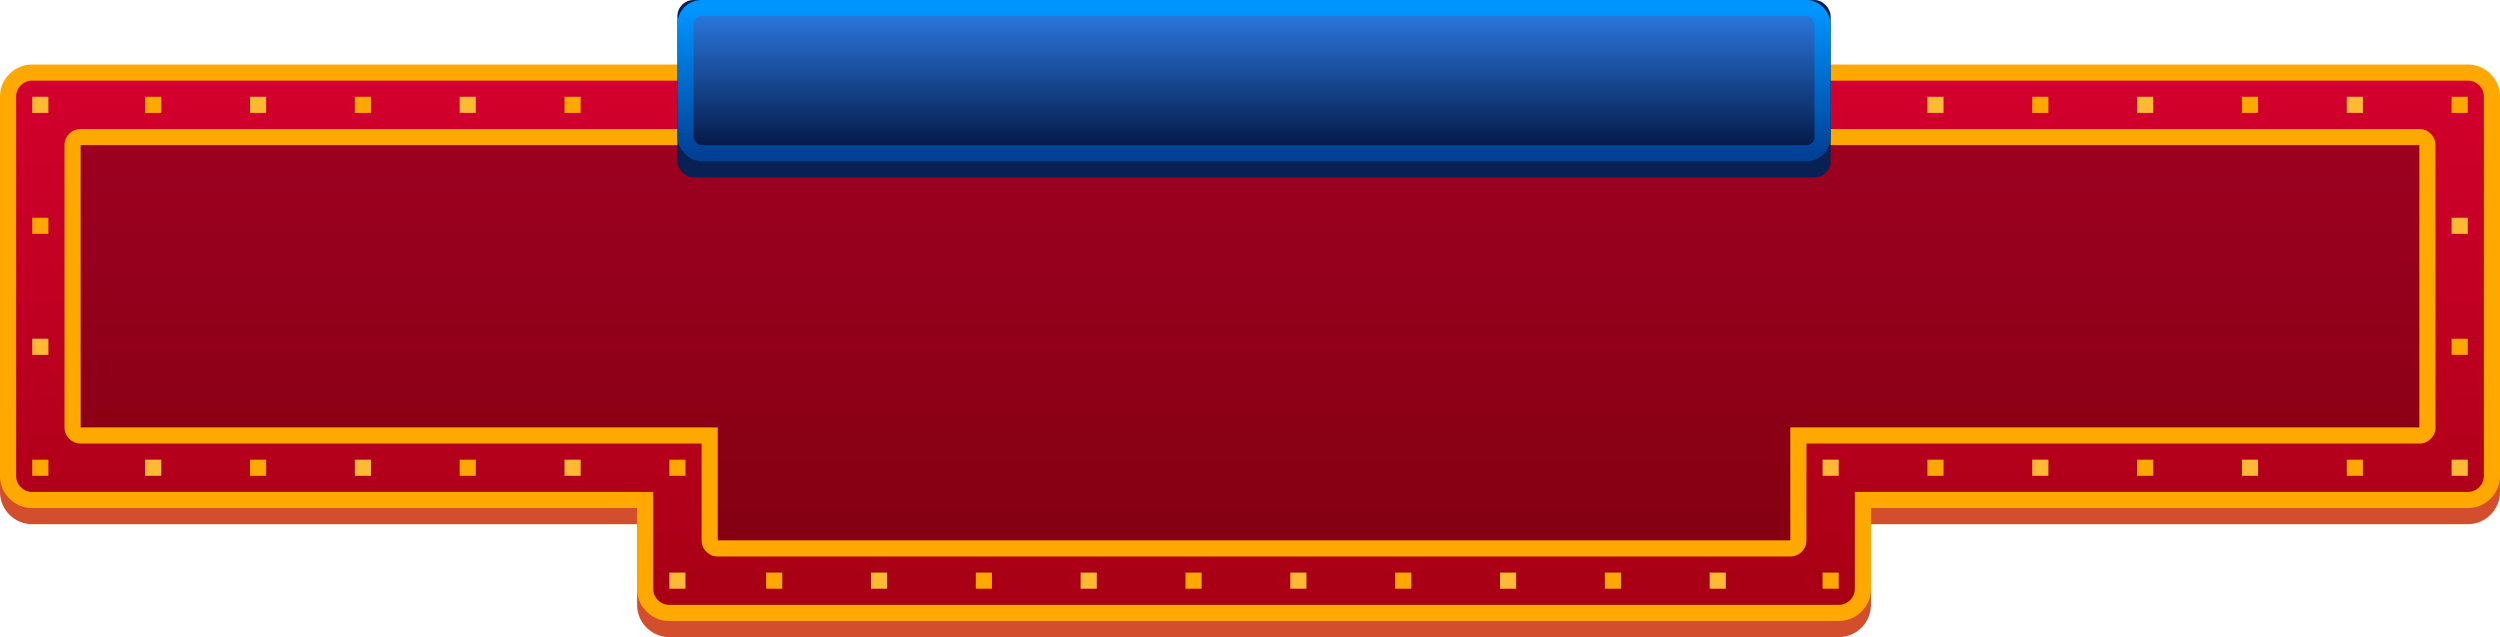
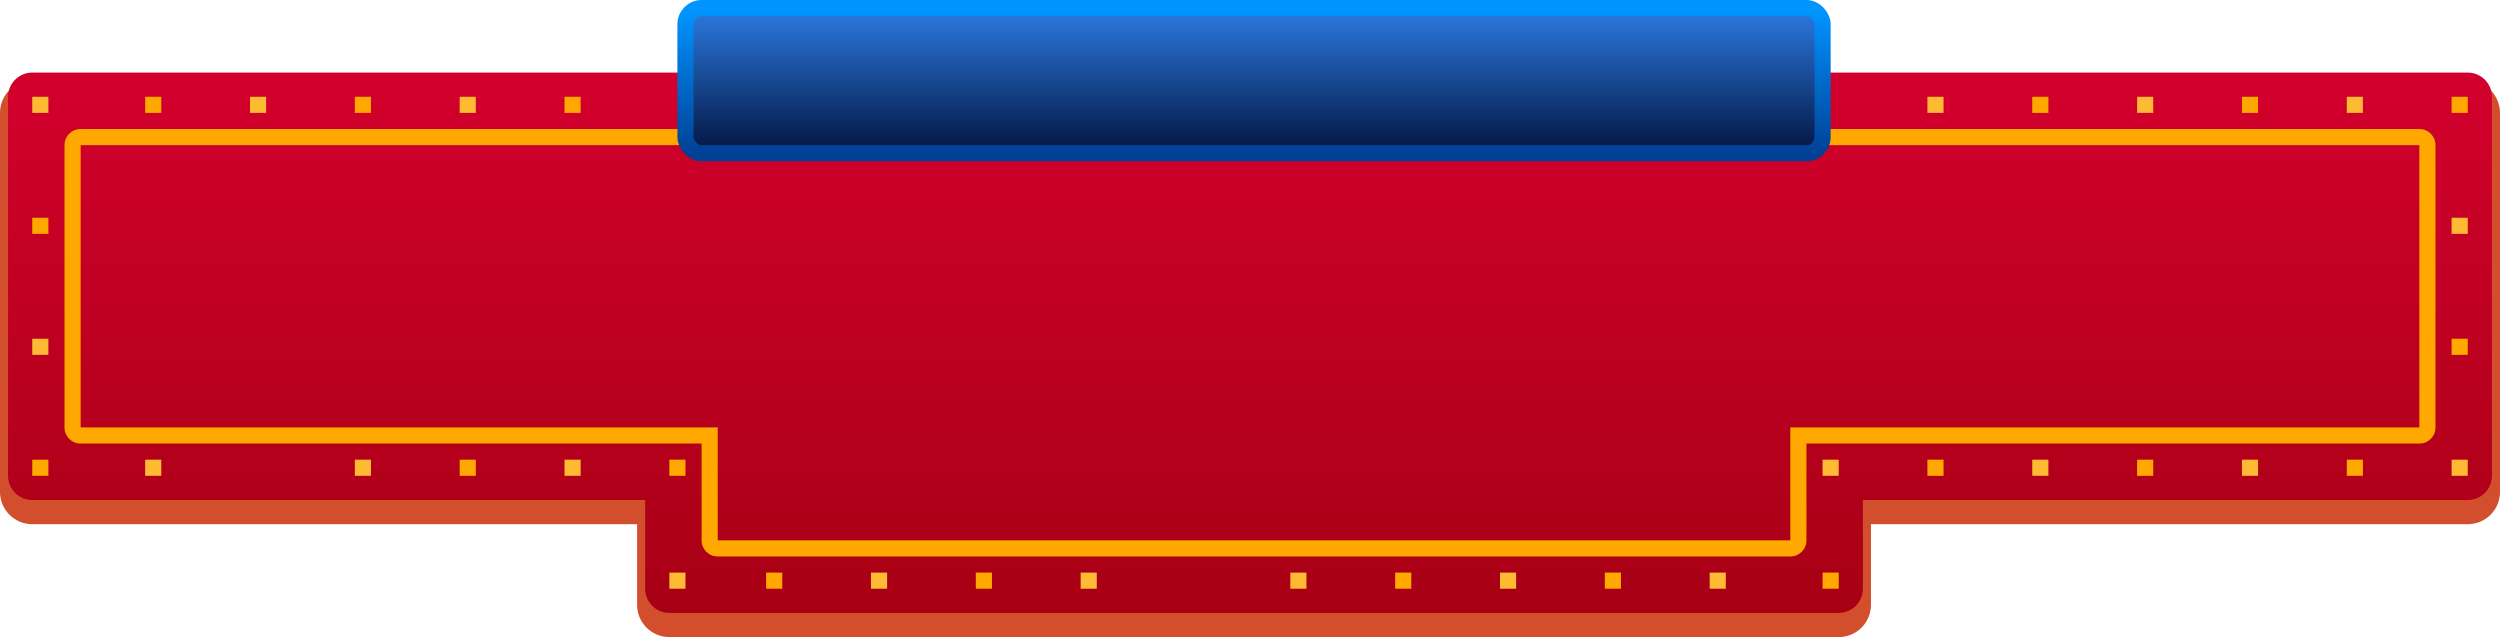
<svg xmlns="http://www.w3.org/2000/svg" width="310" height="79" viewBox="0 0 310 79" style="background: rgba(0,10,26,0.00);">
  <title>Jackpot_Platinum_Mob_310x79</title>
  <desc>Created with Sketch.</desc>
  <defs>
    <symbol id="Symbol-2" preserveAspectRatio="none" width="129.562" height="32.684" viewBox="0 0 129.562 32.684" overflow="visible">
      <path id="summa" fill="#FEAE06" filter="url(#Filter-0)" d="M-51.984,-5.355C-51.984,-4.113,-52.434,-3.115,-53.332,-2.361C-54.23,-1.607,-55.488,-1.156,-57.105,-1.008L-57.105,1.395L-58.711,1.395L-58.711,-0.961C-60.617,-1,-62.289,-1.336,-63.727,-1.969L-63.727,-5.062C-63.047,-4.727,-62.228,-4.43,-61.272,-4.172C-60.315,-3.914,-59.461,-3.762,-58.711,-3.715L-58.711,-7.348L-59.496,-7.652C-61.043,-8.262,-62.139,-8.924,-62.783,-9.639C-63.428,-10.354,-63.75,-11.238,-63.75,-12.293C-63.75,-13.426,-63.307,-14.357,-62.42,-15.088C-61.533,-15.818,-60.297,-16.262,-58.711,-16.418L-58.711,-18.211L-57.105,-18.211L-57.105,-16.465C-55.316,-16.387,-53.699,-16.027,-52.254,-15.387L-53.355,-12.645C-54.574,-13.145,-55.824,-13.449,-57.105,-13.559L-57.105,-10.102C-55.582,-9.516,-54.498,-9.008,-53.853,-8.578C-53.209,-8.148,-52.736,-7.676,-52.435,-7.16C-52.135,-6.645,-51.984,-6.043,-51.984,-5.355ZM-55.512,-5.18C-55.512,-5.508,-55.645,-5.785,-55.91,-6.012C-56.176,-6.238,-56.574,-6.473,-57.105,-6.715L-57.105,-3.797C-56.043,-3.977,-55.512,-4.438,-55.512,-5.18ZM-60.223,-12.293C-60.223,-11.949,-60.103,-11.666,-59.865,-11.443C-59.627,-11.221,-59.242,-10.992,-58.711,-10.758L-58.711,-13.512C-59.719,-13.363,-60.223,-12.957,-60.223,-12.293ZM-32.574,-13.301C-32.574,-12.23,-32.898,-11.32,-33.547,-10.57C-34.195,-9.82,-35.105,-9.305,-36.277,-9.023L-36.277,-8.953C-34.895,-8.781,-33.848,-8.361,-33.137,-7.693C-32.426,-7.025,-32.07,-6.125,-32.07,-4.992C-32.07,-3.344,-32.668,-2.061,-33.863,-1.143C-35.059,-0.225,-36.766,0.234,-38.984,0.234C-40.844,0.234,-42.492,-0.074,-43.93,-0.691L-43.93,-3.773C-43.266,-3.438,-42.535,-3.164,-41.738,-2.953C-40.941,-2.742,-40.152,-2.637,-39.371,-2.637C-38.176,-2.637,-37.293,-2.84,-36.723,-3.246C-36.152,-3.652,-35.867,-4.305,-35.867,-5.203C-35.867,-6.008,-36.195,-6.578,-36.852,-6.914C-37.508,-7.25,-38.555,-7.418,-39.992,-7.418L-41.293,-7.418L-41.293,-10.195L-39.969,-10.195C-38.641,-10.195,-37.67,-10.369,-37.057,-10.717C-36.443,-11.065,-36.137,-11.66,-36.137,-12.504C-36.137,-13.801,-36.949,-14.449,-38.574,-14.449C-39.137,-14.449,-39.709,-14.355,-40.291,-14.168C-40.873,-13.98,-41.52,-13.656,-42.23,-13.195L-43.906,-15.691C-42.344,-16.816,-40.48,-17.379,-38.316,-17.379C-36.543,-17.379,-35.143,-17.02,-34.115,-16.301C-33.088,-15.582,-32.574,-14.582,-32.574,-13.301ZM-18.297,-8.566C-18.297,-5.574,-18.787,-3.359,-19.768,-1.922C-20.748,-0.484,-22.258,0.234,-24.297,0.234C-26.273,0.234,-27.764,-0.508,-28.768,-1.992C-29.771,-3.477,-30.273,-5.668,-30.273,-8.566C-30.273,-11.59,-29.785,-13.818,-28.809,-15.252C-27.832,-16.686,-26.328,-17.402,-24.297,-17.402C-22.32,-17.402,-20.826,-16.652,-19.814,-15.152C-18.803,-13.652,-18.297,-11.457,-18.297,-8.566ZM-26.676,-8.566C-26.676,-6.465,-26.494,-4.959,-26.131,-4.049C-25.768,-3.139,-25.156,-2.684,-24.297,-2.684C-23.453,-2.684,-22.844,-3.145,-22.469,-4.066C-22.094,-4.988,-21.906,-6.488,-21.906,-8.566C-21.906,-10.668,-22.096,-12.178,-22.475,-13.096C-22.854,-14.014,-23.461,-14.473,-24.297,-14.473C-25.148,-14.473,-25.758,-14.014,-26.125,-13.096C-26.492,-12.178,-26.676,-10.668,-26.676,-8.566ZM-4.594,-8.566C-4.594,-5.574,-5.084,-3.359,-6.064,-1.922C-7.045,-0.484,-8.555,0.234,-10.594,0.234C-12.57,0.234,-14.06,-0.508,-15.065,-1.992C-16.068,-3.477,-16.57,-5.668,-16.57,-8.566C-16.57,-11.59,-16.082,-13.818,-15.105,-15.252C-14.129,-16.686,-12.625,-17.402,-10.594,-17.402C-8.617,-17.402,-7.123,-16.652,-6.111,-15.152C-5.1,-13.652,-4.594,-11.457,-4.594,-8.566ZM-12.973,-8.566C-12.973,-6.465,-12.791,-4.959,-12.428,-4.049C-12.065,-3.139,-11.453,-2.684,-10.594,-2.684C-9.75,-2.684,-9.141,-3.145,-8.766,-4.066C-8.391,-4.988,-8.203,-6.488,-8.203,-8.566C-8.203,-10.668,-8.393,-12.178,-8.771,-13.096C-9.15,-14.014,-9.758,-14.473,-10.594,-14.473C-11.445,-14.473,-12.055,-14.014,-12.422,-13.096C-12.789,-12.178,-12.973,-10.668,-12.973,-8.566ZM9.109,-8.566C9.109,-5.574,8.619,-3.359,7.639,-1.922C6.658,-0.484,5.148,0.234,3.109,0.234C1.133,0.234,-0.357,-0.508,-1.361,-1.992C-2.365,-3.477,-2.867,-5.668,-2.867,-8.566C-2.867,-11.59,-2.379,-13.818,-1.402,-15.252C-0.426,-16.686,1.078,-17.402,3.109,-17.402C5.086,-17.402,6.58,-16.652,7.592,-15.152C8.604,-13.652,9.109,-11.457,9.109,-8.566ZM0.73,-8.566C0.73,-6.465,0.912,-4.959,1.275,-4.049C1.639,-3.139,2.25,-2.684,3.109,-2.684C3.953,-2.684,4.562,-3.145,4.938,-4.066C5.312,-4.988,5.5,-6.488,5.5,-8.566C5.5,-10.668,5.311,-12.178,4.932,-13.096C4.553,-14.014,3.945,-14.473,3.109,-14.473C2.258,-14.473,1.648,-14.014,1.281,-13.096C0.914,-12.178,0.73,-10.668,0.73,-8.566ZM22.812,-8.566C22.812,-5.574,22.322,-3.359,21.342,-1.922C20.361,-0.484,18.852,0.234,16.812,0.234C14.836,0.234,13.346,-0.508,12.342,-1.992C11.338,-3.477,10.836,-5.668,10.836,-8.566C10.836,-11.59,11.324,-13.818,12.301,-15.252C13.277,-16.686,14.781,-17.402,16.812,-17.402C18.789,-17.402,20.283,-16.652,21.295,-15.152C22.307,-13.652,22.812,-11.457,22.812,-8.566ZM14.434,-8.566C14.434,-6.465,14.615,-4.959,14.979,-4.049C15.342,-3.139,15.953,-2.684,16.812,-2.684C17.656,-2.684,18.266,-3.145,18.641,-4.066C19.016,-4.988,19.203,-6.488,19.203,-8.566C19.203,-10.668,19.014,-12.178,18.635,-13.096C18.256,-14.014,17.648,-14.473,16.812,-14.473C15.961,-14.473,15.352,-14.014,14.984,-13.096C14.617,-12.178,14.434,-10.668,14.434,-8.566ZM36.516,-8.566C36.516,-5.574,36.025,-3.359,35.045,-1.922C34.065,-0.484,32.555,0.234,30.516,0.234C28.539,0.234,27.049,-0.508,26.045,-1.992C25.041,-3.477,24.539,-5.668,24.539,-8.566C24.539,-11.59,25.027,-13.818,26.004,-15.252C26.98,-16.686,28.484,-17.402,30.516,-17.402C32.492,-17.402,33.986,-16.652,34.998,-15.152C36.01,-13.652,36.516,-11.457,36.516,-8.566ZM28.137,-8.566C28.137,-6.465,28.318,-4.959,28.682,-4.049C29.045,-3.139,29.656,-2.684,30.516,-2.684C31.359,-2.684,31.969,-3.145,32.344,-4.066C32.719,-4.988,32.906,-6.488,32.906,-8.566C32.906,-10.668,32.717,-12.178,32.338,-13.096C31.959,-14.014,31.352,-14.473,30.516,-14.473C29.664,-14.473,29.055,-14.014,28.688,-13.096C28.32,-12.178,28.137,-10.668,28.137,-8.566ZM50.219,-8.566C50.219,-5.574,49.728,-3.359,48.748,-1.922C47.768,-0.484,46.258,0.234,44.219,0.234C42.242,0.234,40.752,-0.508,39.748,-1.992C38.744,-3.477,38.242,-5.668,38.242,-8.566C38.242,-11.59,38.73,-13.818,39.707,-15.252C40.684,-16.686,42.188,-17.402,44.219,-17.402C46.195,-17.402,47.69,-16.652,48.701,-15.152C49.713,-13.652,50.219,-11.457,50.219,-8.566ZM41.84,-8.566C41.84,-6.465,42.022,-4.959,42.385,-4.049C42.748,-3.139,43.359,-2.684,44.219,-2.684C45.062,-2.684,45.672,-3.145,46.047,-4.066C46.422,-4.988,46.609,-6.488,46.609,-8.566C46.609,-10.668,46.42,-12.178,46.041,-13.096C45.662,-14.014,45.055,-14.473,44.219,-14.473C43.367,-14.473,42.758,-14.014,42.391,-13.096C42.023,-12.178,41.84,-10.668,41.84,-8.566ZM63.922,-8.566C63.922,-5.574,63.432,-3.359,62.451,-1.922C61.471,-0.484,59.961,0.234,57.922,0.234C55.945,0.234,54.455,-0.508,53.451,-1.992C52.447,-3.477,51.945,-5.668,51.945,-8.566C51.945,-11.59,52.434,-13.818,53.41,-15.252C54.387,-16.686,55.891,-17.402,57.922,-17.402C59.898,-17.402,61.393,-16.652,62.404,-15.152C63.416,-13.652,63.922,-11.457,63.922,-8.566ZM55.543,-8.566C55.543,-6.465,55.725,-4.959,56.088,-4.049C56.451,-3.139,57.062,-2.684,57.922,-2.684C58.766,-2.684,59.375,-3.145,59.75,-4.066C60.125,-4.988,60.312,-6.488,60.312,-8.566C60.312,-10.668,60.123,-12.178,59.744,-13.096C59.365,-14.014,58.758,-14.473,57.922,-14.473C57.07,-14.473,56.461,-14.014,56.094,-13.096C55.727,-12.178,55.543,-10.668,55.543,-8.566Z" transform="translate(64.781,16.342) translate(0,9.311)" />
    </symbol>
    <symbol id="Symbol-1" preserveAspectRatio="none" width="59.913" height="14.98" viewBox="0 0 59.913 14.98" overflow="visible">
      <g transform="translate(29.957,7.49) translate(-29.957,-7.49)">
        <path id="Summa-30000000" fill="#FEAE06" filter="url(#Filter-1)" d="M5.624,-6.096C5.624,-5.606,5.475,-5.188,5.178,-4.845C4.881,-4.501,4.463,-4.265,3.926,-4.136L3.926,-4.104C4.56,-4.025,5.04,-3.832,5.366,-3.526C5.692,-3.22,5.854,-2.807,5.854,-2.288C5.854,-1.533,5.581,-0.944,5.033,-0.524C4.485,-0.103,3.702,0.107,2.686,0.107C1.833,0.107,1.078,-0.034,0.419,-0.317L0.419,-1.729C0.723,-1.576,1.058,-1.45,1.423,-1.354C1.789,-1.257,2.15,-1.208,2.508,-1.208C3.056,-1.208,3.461,-1.302,3.722,-1.488C3.984,-1.674,4.114,-1.973,4.114,-2.385C4.114,-2.754,3.964,-3.015,3.663,-3.169C3.362,-3.323,2.882,-3.4,2.224,-3.4L1.627,-3.4L1.627,-4.673L2.234,-4.673C2.843,-4.673,3.288,-4.753,3.569,-4.912C3.85,-5.071,3.991,-5.344,3.991,-5.731C3.991,-6.325,3.618,-6.623,2.874,-6.623C2.616,-6.623,2.353,-6.58,2.087,-6.494C1.82,-6.408,1.524,-6.259,1.198,-6.048L0.43,-7.192C1.146,-7.708,2,-7.965,2.992,-7.965C3.805,-7.965,4.446,-7.801,4.917,-7.471C5.388,-7.142,5.624,-6.683,5.624,-6.096ZM12.168,-3.926C12.168,-2.555,11.943,-1.54,11.494,-0.881C11.044,-0.222,10.352,0.107,9.418,0.107C8.512,0.107,7.829,-0.233,7.369,-0.913C6.909,-1.593,6.679,-2.598,6.679,-3.926C6.679,-5.312,6.903,-6.333,7.35,-6.99C7.798,-7.648,8.487,-7.976,9.418,-7.976C10.324,-7.976,11.009,-7.632,11.472,-6.945C11.936,-6.257,12.168,-5.251,12.168,-3.926ZM8.328,-3.926C8.328,-2.963,8.411,-2.273,8.577,-1.856C8.744,-1.439,9.024,-1.23,9.418,-1.23C9.805,-1.23,10.084,-1.441,10.256,-1.864C10.428,-2.286,10.514,-2.974,10.514,-3.926C10.514,-4.889,10.427,-5.581,10.253,-6.002C10.079,-6.423,9.801,-6.633,9.418,-6.633C9.028,-6.633,8.748,-6.423,8.58,-6.002C8.412,-5.581,8.328,-4.889,8.328,-3.926ZM18.449,-3.926C18.449,-2.555,18.224,-1.54,17.775,-0.881C17.326,-0.222,16.634,0.107,15.699,0.107C14.793,0.107,14.11,-0.233,13.65,-0.913C13.19,-1.593,12.96,-2.598,12.96,-3.926C12.96,-5.312,13.184,-6.333,13.631,-6.99C14.079,-7.648,14.768,-7.976,15.699,-7.976C16.605,-7.976,17.29,-7.632,17.754,-6.945C18.217,-6.257,18.449,-5.251,18.449,-3.926ZM14.609,-3.926C14.609,-2.963,14.692,-2.273,14.859,-1.856C15.025,-1.439,15.305,-1.23,15.699,-1.23C16.086,-1.23,16.365,-1.441,16.537,-1.864C16.709,-2.286,16.795,-2.974,16.795,-3.926C16.795,-4.889,16.708,-5.581,16.534,-6.002C16.361,-6.423,16.082,-6.633,15.699,-6.633C15.309,-6.633,15.03,-6.423,14.861,-6.002C14.693,-5.581,14.609,-4.889,14.609,-3.926ZM24.73,-3.926C24.73,-2.555,24.506,-1.54,24.056,-0.881C23.607,-0.222,22.915,0.107,21.98,0.107C21.075,0.107,20.392,-0.233,19.931,-0.913C19.471,-1.593,19.241,-2.598,19.241,-3.926C19.241,-5.312,19.465,-6.333,19.913,-6.99C20.36,-7.648,21.049,-7.976,21.98,-7.976C22.886,-7.976,23.571,-7.632,24.035,-6.945C24.499,-6.257,24.73,-5.251,24.73,-3.926ZM20.89,-3.926C20.89,-2.963,20.973,-2.273,21.14,-1.856C21.306,-1.439,21.587,-1.23,21.98,-1.23C22.367,-1.23,22.646,-1.441,22.818,-1.864C22.99,-2.286,23.076,-2.974,23.076,-3.926C23.076,-4.889,22.989,-5.581,22.816,-6.002C22.642,-6.423,22.364,-6.633,21.98,-6.633C21.59,-6.633,21.311,-6.423,21.143,-6.002C20.974,-5.581,20.89,-4.889,20.89,-3.926ZM31.012,-3.926C31.012,-2.555,30.787,-1.54,30.338,-0.881C29.888,-0.222,29.196,0.107,28.262,0.107C27.356,0.107,26.673,-0.233,26.213,-0.913C25.753,-1.593,25.523,-2.598,25.523,-3.926C25.523,-5.312,25.746,-6.333,26.194,-6.99C26.641,-7.648,27.331,-7.976,28.262,-7.976C29.168,-7.976,29.852,-7.632,30.316,-6.945C30.78,-6.257,31.012,-5.251,31.012,-3.926ZM27.171,-3.926C27.171,-2.963,27.255,-2.273,27.421,-1.856C27.588,-1.439,27.868,-1.23,28.262,-1.23C28.648,-1.23,28.928,-1.441,29.1,-1.864C29.271,-2.286,29.357,-2.974,29.357,-3.926C29.357,-4.889,29.271,-5.581,29.097,-6.002C28.923,-6.423,28.645,-6.633,28.262,-6.633C27.871,-6.633,27.592,-6.423,27.424,-6.002C27.256,-5.581,27.171,-4.889,27.171,-3.926ZM37.293,-3.926C37.293,-2.555,37.068,-1.54,36.619,-0.881C36.169,-0.222,35.477,0.107,34.543,0.107C33.637,0.107,32.954,-0.233,32.494,-0.913C32.034,-1.593,31.804,-2.598,31.804,-3.926C31.804,-5.312,32.028,-6.333,32.475,-6.99C32.923,-7.648,33.612,-7.976,34.543,-7.976C35.449,-7.976,36.134,-7.632,36.597,-6.945C37.061,-6.257,37.293,-5.251,37.293,-3.926ZM33.453,-3.926C33.453,-2.963,33.536,-2.273,33.702,-1.856C33.869,-1.439,34.149,-1.23,34.543,-1.23C34.93,-1.23,35.209,-1.441,35.381,-1.864C35.553,-2.286,35.639,-2.974,35.639,-3.926C35.639,-4.889,35.552,-5.581,35.378,-6.002C35.205,-6.423,34.926,-6.633,34.543,-6.633C34.153,-6.633,33.873,-6.423,33.705,-6.002C33.537,-5.581,33.453,-4.889,33.453,-3.926ZM43.574,-3.926C43.574,-2.555,43.349,-1.54,42.9,-0.881C42.451,-0.222,41.759,0.107,40.824,0.107C39.918,0.107,39.235,-0.233,38.775,-0.913C38.315,-1.593,38.085,-2.598,38.085,-3.926C38.085,-5.312,38.309,-6.333,38.756,-6.99C39.204,-7.648,39.893,-7.976,40.824,-7.976C41.73,-7.976,42.415,-7.632,42.879,-6.945C43.342,-6.257,43.574,-5.251,43.574,-3.926ZM39.734,-3.926C39.734,-2.963,39.817,-2.273,39.984,-1.856C40.15,-1.439,40.43,-1.23,40.824,-1.23C41.211,-1.23,41.49,-1.441,41.662,-1.864C41.834,-2.286,41.92,-2.974,41.92,-3.926C41.92,-4.889,41.833,-5.581,41.659,-6.002C41.486,-6.423,41.207,-6.633,40.824,-6.633C40.434,-6.633,40.155,-6.423,39.986,-6.002C39.818,-5.581,39.734,-4.889,39.734,-3.926ZM49.855,-3.926C49.855,-2.555,49.631,-1.54,49.181,-0.881C48.732,-0.222,48.04,0.107,47.105,0.107C46.2,0.107,45.517,-0.233,45.056,-0.913C44.596,-1.593,44.366,-2.598,44.366,-3.926C44.366,-5.312,44.59,-6.333,45.038,-6.99C45.485,-7.648,46.175,-7.976,47.105,-7.976C48.011,-7.976,48.696,-7.632,49.16,-6.945C49.624,-6.257,49.855,-5.251,49.855,-3.926ZM46.015,-3.926C46.015,-2.963,46.098,-2.273,46.265,-1.856C46.431,-1.439,46.712,-1.23,47.105,-1.23C47.492,-1.23,47.772,-1.441,47.943,-1.864C48.115,-2.286,48.201,-2.974,48.201,-3.926C48.201,-4.889,48.114,-5.581,47.941,-6.002C47.767,-6.423,47.489,-6.633,47.105,-6.633C46.715,-6.633,46.436,-6.423,46.268,-6.002C46.099,-5.581,46.015,-4.889,46.015,-3.926Z" transform="translate(34.788,7.49) translate(-25.125,4.267)" />
        <path id="Summa-2" fill="#FEAE06" filter="url(#Filter-1)" d="M-0.416,-2.455C-0.416,-1.885,-0.622,-1.428,-1.034,-1.082C-1.445,-0.737,-2.022,-0.53,-2.763,-0.462L-2.763,0.639L-3.499,0.639L-3.499,-0.44C-4.373,-0.458,-5.139,-0.612,-5.798,-0.902L-5.798,-2.32C-5.486,-2.166,-5.111,-2.03,-4.673,-1.912C-4.234,-1.794,-3.843,-1.724,-3.499,-1.703L-3.499,-3.368L-3.859,-3.507C-4.568,-3.787,-5.07,-4.09,-5.365,-4.418C-5.661,-4.745,-5.809,-5.151,-5.809,-5.634C-5.809,-6.153,-5.605,-6.58,-5.199,-6.915C-4.793,-7.25,-4.226,-7.453,-3.499,-7.525L-3.499,-8.347L-2.763,-8.347L-2.763,-7.546C-1.943,-7.511,-1.202,-7.346,-0.54,-7.052L-1.044,-5.795C-1.603,-6.025,-2.176,-6.164,-2.763,-6.214L-2.763,-4.63C-2.065,-4.361,-1.568,-4.129,-1.273,-3.932C-0.977,-3.735,-0.761,-3.518,-0.623,-3.282C-0.485,-3.045,-0.416,-2.77,-0.416,-2.455ZM-2.033,-2.374C-2.033,-2.524,-2.094,-2.652,-2.215,-2.755C-2.337,-2.859,-2.52,-2.967,-2.763,-3.078L-2.763,-1.74C-2.276,-1.823,-2.033,-2.034,-2.033,-2.374ZM-4.192,-5.634C-4.192,-5.477,-4.137,-5.347,-4.028,-5.245C-3.919,-5.143,-3.743,-5.038,-3.499,-4.931L-3.499,-6.193C-3.961,-6.125,-4.192,-5.939,-4.192,-5.634Z" transform="translate(3.141,7.49) translate(3.141,4.267)" />
      </g>
    </symbol>
    <filter id="filter-5" x="-3.2%" y="-10.0%" width="106.5%" height="140.0%" filterUnits="objectBoundingBox">
      <feOffset dx="0" dy="1" in="SourceAlpha" result="shadowOffsetOuter1" />
      <feGaussianBlur stdDeviation="0.5" in="shadowOffsetOuter1" result="shadowBlurOuter1" />
      <feColorMatrix values="0 0 0 0 0   0 0 0 0 0   0 0 0 0 0  0 0 0 0.5 0" type="matrix" in="shadowBlurOuter1" />
    </filter>
    <filter id="filter-7" x="-4.2%" y="-9.1%" width="108.3%" height="136.4%" filterUnits="objectBoundingBox">
      <feOffset dx="0" dy="1" in="SourceAlpha" result="shadowOffsetOuter1" />
      <feGaussianBlur stdDeviation="0.5" in="shadowOffsetOuter1" result="shadowBlurOuter1" />
      <feColorMatrix values="0 0 0 0 0   0 0 0 0 0   0 0 0 0 0  0 0 0 0.5 0" type="matrix" in="shadowBlurOuter1" />
    </filter>
    <filter id="filter-9" x="-2.6%" y="-7.7%" width="105.3%" height="130.8%" filterUnits="objectBoundingBox">
      <feOffset dx="0" dy="1" in="SourceAlpha" result="shadowOffsetOuter1" />
      <feGaussianBlur stdDeviation="0.5" in="shadowOffsetOuter1" result="shadowBlurOuter1" />
      <feColorMatrix values="0 0 0 0 0.996   0 0 0 0 0.682   0 0 0 0 0.024  0 0 0 0.564 0" type="matrix" in="shadowBlurOuter1" />
    </filter>
    <filter id="filter-2" x="-3.3%" y="-11.1%" width="106.5%" height="144.4%" filterUnits="objectBoundingBox">
      <feOffset dx="0" dy="2" in="SourceAlpha" result="shadowOffsetOuter1" />
      <feGaussianBlur stdDeviation="1" in="shadowOffsetOuter1" result="shadowBlurOuter1" />
      <feColorMatrix values="0 0 0 0 0   0 0 0 0 0   0 0 0 0 0  0 0 0 0.5 0" type="matrix" in="shadowBlurOuter1" />
    </filter>
    <filter id="filter-3" x="-1.7%" y="-7.7%" width="103.3%" height="130.8%" filterUnits="objectBoundingBox">
      <feOffset dx="0" dy="2" in="SourceAlpha" result="shadowOffsetOuter1" />
      <feGaussianBlur stdDeviation="1" in="shadowOffsetOuter1" result="shadowBlurOuter1" />
      <feColorMatrix values="0 0 0 0 0.996   0 0 0 0 0.682   0 0 0 0 0.024  0 0 0 0.564 0" type="matrix" in="shadowBlurOuter1" />
    </filter>
    <filter id="Filter-0" color-interpolation-filters="sRGB">
      <feGaussianBlur in="SourceAlpha" stdDeviation="2" />
      <feOffset dx="0" dy="1" result="offsetblur" />
      <feFlood flood-color="#feae06" flood-opacity="0.5" />
      <feComposite in2="offsetblur" operator="in" />
      <feMerge>
        <feMergeNode />
        <feMergeNode in="SourceGraphic" />
      </feMerge>
    </filter>
    <filter id="Filter-1" color-interpolation-filters="sRGB">
      <feGaussianBlur in="SourceAlpha" stdDeviation="1" />
      <feOffset dx="0" dy="1" result="offsetblur" />
      <feFlood flood-color="#feae06" flood-opacity="0.5" />
      <feComposite in2="offsetblur" operator="in" />
      <feMerge>
        <feMergeNode />
        <feMergeNode in="SourceGraphic" />
      </feMerge>
    </filter>
    <linearGradient id="Gradient-0" x1="0.5" y1="0" x2="0.5" y2="1">
      <stop offset="0" stop-color="#d3002d" />
      <stop offset="1" stop-color="#a70014" />
    </linearGradient>
    <linearGradient id="Gradient-1" x1="0.5" y1="0" x2="0.5" y2="1">
      <stop offset="0.022" stop-color="#0094ff" />
      <stop offset="1" stop-color="#004196" />
    </linearGradient>
    <linearGradient id="Gradient-2" x1="0.5" y1="0" x2="0.5" y2="1">
      <stop offset="0" stop-color="#2c7be3" />
      <stop offset="1" stop-color="#031540" />
    </linearGradient>
  </defs>
  <g transform="translate(155,39.5) translate(-155,-39.5)">
    <g id="Work" stroke="none" stroke-width="1" fill="none" fill-rule="evenodd">
      <g id="с7_mobile_320_jackpot_05" transform="translate(-5,-374)">
        <g id="Jackpot_Platinum_310x79" transform="translate(5,374)">
          <path id="Combined-Shape-Copy-2" d="M306,10C308.209,10,310,11.791,310,14L310,61C310,63.209,308.209,65,306,65L232,65L232,75C232,77.209,230.209,79,228,79L83,79C80.791,79,79,77.209,79,75L79,65L4,65C1.791,65,0,63.209,0,61L0,14C0,11.791,1.791,10,4,10L306,10Z" fill="#D34E2D" />
          <path id="Combined-Shape-Copy-3" d="M306,9L4,9C2.343,9,1,10.343,1,12L1,59C1,60.657,2.343,62,4,62L80,62L80,73C80,74.657,81.343,76,83,76L228,76C229.657,76,231,74.657,231,73L231,62L306,62C307.657,62,309,60.657,309,59L309,12C309,10.343,307.657,9,306,9Z" stroke="none" stroke-width="2" fill="url(#Gradient-0)" stroke-opacity="1" stroke-miterlimit="4" stroke-linejoin="miter" stroke-linecap="butt" stroke-dasharray="none" stroke-dashoffset="0" />
-           <path d="M308.828,9.172C308.047,8.391,307.105,8,306,8L4,8C2.895,8,1.953,8.391,1.172,9.172C0.391,9.953,0,10.895,0,12L0,59C0,60.105,0.391,61.047,1.172,61.828C1.953,62.609,2.895,63,4,63L79,63L79,73C79,74.105,79.391,75.047,80.172,75.828C80.953,76.609,81.895,77,83,77L228,77C229.105,77,230.047,76.609,230.828,75.828C231.609,75.047,232,74.105,232,73L232,63L306,63C307.105,63,308.047,62.609,308.828,61.828C309.609,61.047,310,60.105,310,59L310,12C310,10.895,309.609,9.953,308.828,9.172ZM4,10L306,10C306.552,10,307.024,10.195,307.414,10.586C307.805,10.976,308,11.448,308,12L308,59C308,59.552,307.805,60.024,307.414,60.414C307.024,60.805,306.552,61,306,61L230,61L230,73C230,73.552,229.805,74.024,229.414,74.414C229.024,74.805,228.552,75,228,75L83,75C82.448,75,81.976,74.805,81.586,74.414C81.195,74.024,81,73.552,81,73L81,61L4,61C3.448,61,2.976,60.805,2.586,60.414C2.195,60.024,2,59.552,2,59L2,12C2,11.448,2.195,10.976,2.586,10.586C2.976,10.195,3.448,10,4,10Z" fill="#ffa900" stroke="none" fill-rule="evenodd" fill-opacity="1" />
-           <path id="Black" d="M300,17L10,17C9.448,17,9,17.448,9,18L9,53C9,53.552,9.448,54,10,54L88,54L88,67C88,67.552,88.448,68,89,68L222,68C222.552,68,223,67.552,223,67L223,54L300,54C300.552,54,301,53.552,301,53L301,18C301,17.448,300.552,17,300,17Z" stroke-opacity="0.184" stroke="none" stroke-width="2" fill-opacity="0.471" fill="#000000" opacity="0.5" />
          <path id="Combined-Shape-3" d="M301.414,16.586C301.023,16.195,300.552,16,300,16L10,16C9.448,16,8.976,16.195,8.586,16.586C8.195,16.976,8,17.448,8,18L8,53C8,53.552,8.195,54.024,8.586,54.414C8.976,54.805,9.448,55,10,55L87,55L87,67C87,67.552,87.195,68.024,87.586,68.414C87.976,68.805,88.448,69,89,69L222,69C222.552,69,223.023,68.805,223.414,68.414C223.805,68.024,224,67.552,224,67L224,55L300,55C300.552,55,301.023,54.805,301.414,54.414C301.805,54.024,302,53.552,302,53L302,18C302,17.448,301.805,16.976,301.414,16.586ZM10,18L300,18L300,53L222,53L222,67L89,67L89,53L10,53Z" fill="#ffa900" fill-opacity="1" stroke="none" fill-rule="evenodd" />
-           <rect id="Rectangle-2" fill="#082052" width="143" height="22" rx="2" transform="translate(0,0) translate(84,0)" />
          <rect id="Rectangle-3" stroke="url(#Gradient-1)" stroke-width="2" fill="url(#Gradient-2)" width="141" height="18" rx="2" transform="translate(0,0) translate(85,1)" />
        </g>
      </g>
    </g>
    <g transform="translate(155,42.5) translate(-151,-30.5)">
      <rect id="r-1" width="2" height="2" fill="#ffa900" stroke="none" transform="translate(67,1) translate(-1,-1)" />
      <rect id="r-3" width="2" height="2" fill="#ffa900" stroke="none" transform="translate(41,1) translate(-1,-1)" />
      <rect id="r-5" width="2" height="2" fill="#ffa900" stroke="none" transform="translate(15,1) translate(-1,-1)" />
      <rect id="r-7" width="2" height="2" fill="#ffa900" stroke="none" transform="translate(1,16) translate(-1,-1)" />
      <rect id="r-9" width="2" height="2" fill="#ffa900" stroke="none" transform="translate(1,46) translate(-1,-1)" />
-       <rect id="r-11" width="2" height="2" fill="#ffa900" stroke="none" transform="translate(28,46) translate(-1,-1)" />
      <rect id="r-13" width="2" height="2" fill="#ffa900" stroke="none" transform="translate(54,46) translate(-1,-1)" />
      <rect id="r-15" width="2" height="2" fill="#ffa900" stroke="none" transform="translate(80,46) translate(-1,-1)" />
      <rect id="r-17" width="2" height="2" fill="#ffa900" stroke="none" transform="translate(92,60) translate(-1,-1)" />
      <rect id="r-19" width="2" height="2" fill="#ffa900" stroke="none" transform="translate(118,60) translate(-1,-1)" />
-       <rect id="r-21" width="2" height="2" fill="#ffa900" stroke="none" transform="translate(144,60) translate(-1,-1)" />
      <rect id="r-23" width="2" height="2" fill="#ffa900" stroke="none" transform="translate(170,60) translate(-1,-1)" />
      <rect id="r-25" width="2" height="2" fill="#ffa900" stroke="none" transform="translate(196,60) translate(-1,-1)" />
      <rect id="r-27" width="2" height="2" fill="#ffa900" stroke="none" transform="translate(223,60) translate(-1,-1)" />
      <rect id="r-29" width="2" height="2" fill="#ffa900" stroke="none" transform="translate(236,46) translate(-1,-1)" />
      <rect id="r-31" width="2" height="2" fill="#ffa900" stroke="none" transform="translate(262,46) translate(-1,-1)" />
      <rect id="r-33" width="2" height="2" fill="#ffa900" stroke="none" transform="translate(288,46) translate(-1,-1)" />
      <rect id="r-35" width="2" height="2" fill="#ffa900" stroke="none" transform="translate(301,31) translate(-1,-1)" />
      <rect id="r-37" width="2" height="2" fill="#ffa900" stroke="none" transform="translate(301,1) translate(-1,-1)" />
      <rect id="r-39" width="2" height="2" fill="#ffa900" stroke="none" transform="translate(275,1) translate(-1,-1)" />
      <rect id="r-41" width="2" height="2" fill="#ffa900" stroke="none" transform="translate(249,1) translate(-1,-1)" />
    </g>
    <g transform="translate(155,42.5) translate(-151,-30.5)">
      <rect id="r-2" width="2" height="2" fill="#ffba33" stroke="none" transform="translate(54,1) translate(-1,-1)" />
      <rect id="r-4" width="2" height="2" fill="#ffba33" stroke="none" transform="translate(28,1) translate(-1,-1)" />
      <rect id="r-6" width="2" height="2" fill="#ffba33" stroke="none" transform="translate(1,1) translate(-1,-1)" />
      <rect id="r-8" width="2" height="2" fill="#ffba33" stroke="none" transform="translate(1,31) translate(-1,-1)" />
      <rect id="r-10" width="2" height="2" fill="#ffba33" stroke="none" transform="translate(15,46) translate(-1,-1)" />
      <rect id="r-12" width="2" height="2" fill="#ffba33" stroke="none" transform="translate(41,46) translate(-1,-1)" />
      <rect id="r-14" width="2" height="2" fill="#ffba33" stroke="none" transform="translate(67,46) translate(-1,-1)" />
      <rect id="r-16" width="2" height="2" fill="#ffba33" stroke="none" transform="translate(80,60) translate(-1,-1)" />
      <rect id="r-18" width="2" height="2" fill="#ffba33" stroke="none" transform="translate(105,60) translate(-1,-1)" />
      <rect id="r-20" width="2" height="2" fill="#ffba33" stroke="none" transform="translate(131,60) translate(-1,-1)" />
      <rect id="r-22" width="2" height="2" fill="#ffba33" stroke="none" transform="translate(157,60) translate(-1,-1)" />
      <rect id="r-24" width="2" height="2" fill="#ffba33" stroke="none" transform="translate(183,60) translate(-1,-1)" />
      <rect id="r-26" width="2" height="2" fill="#ffba33" stroke="none" transform="translate(209,60) translate(-1,-1)" />
      <rect id="r-28" width="2" height="2" fill="#ffba33" stroke="none" transform="translate(223,46) translate(-1,-1)" />
      <rect id="r-30" width="2" height="2" fill="#ffba33" stroke="none" transform="translate(249,46) translate(-1,-1)" />
      <rect id="r-32" width="2" height="2" fill="#ffba33" stroke="none" transform="translate(275,46) translate(-1,-1)" />
      <rect id="r-34" width="2" height="2" fill="#ffba33" stroke="none" transform="translate(301,46) translate(-1,-1)" />
      <rect id="r-36" width="2" height="2" fill="#ffba33" stroke="none" transform="translate(301,16) translate(-1,-1)" />
      <rect id="r-38" width="2" height="2" fill="#ffba33" stroke="none" transform="translate(288,1) translate(-1,-1)" />
      <rect id="r-40" width="2" height="2" fill="#ffba33" stroke="none" transform="translate(262,1) translate(-1,-1)" />
      <rect id="r-42" width="2" height="2" fill="#ffba33" stroke="none" transform="translate(236,1) translate(-1,-1)" />
    </g>
  </g>
</svg>